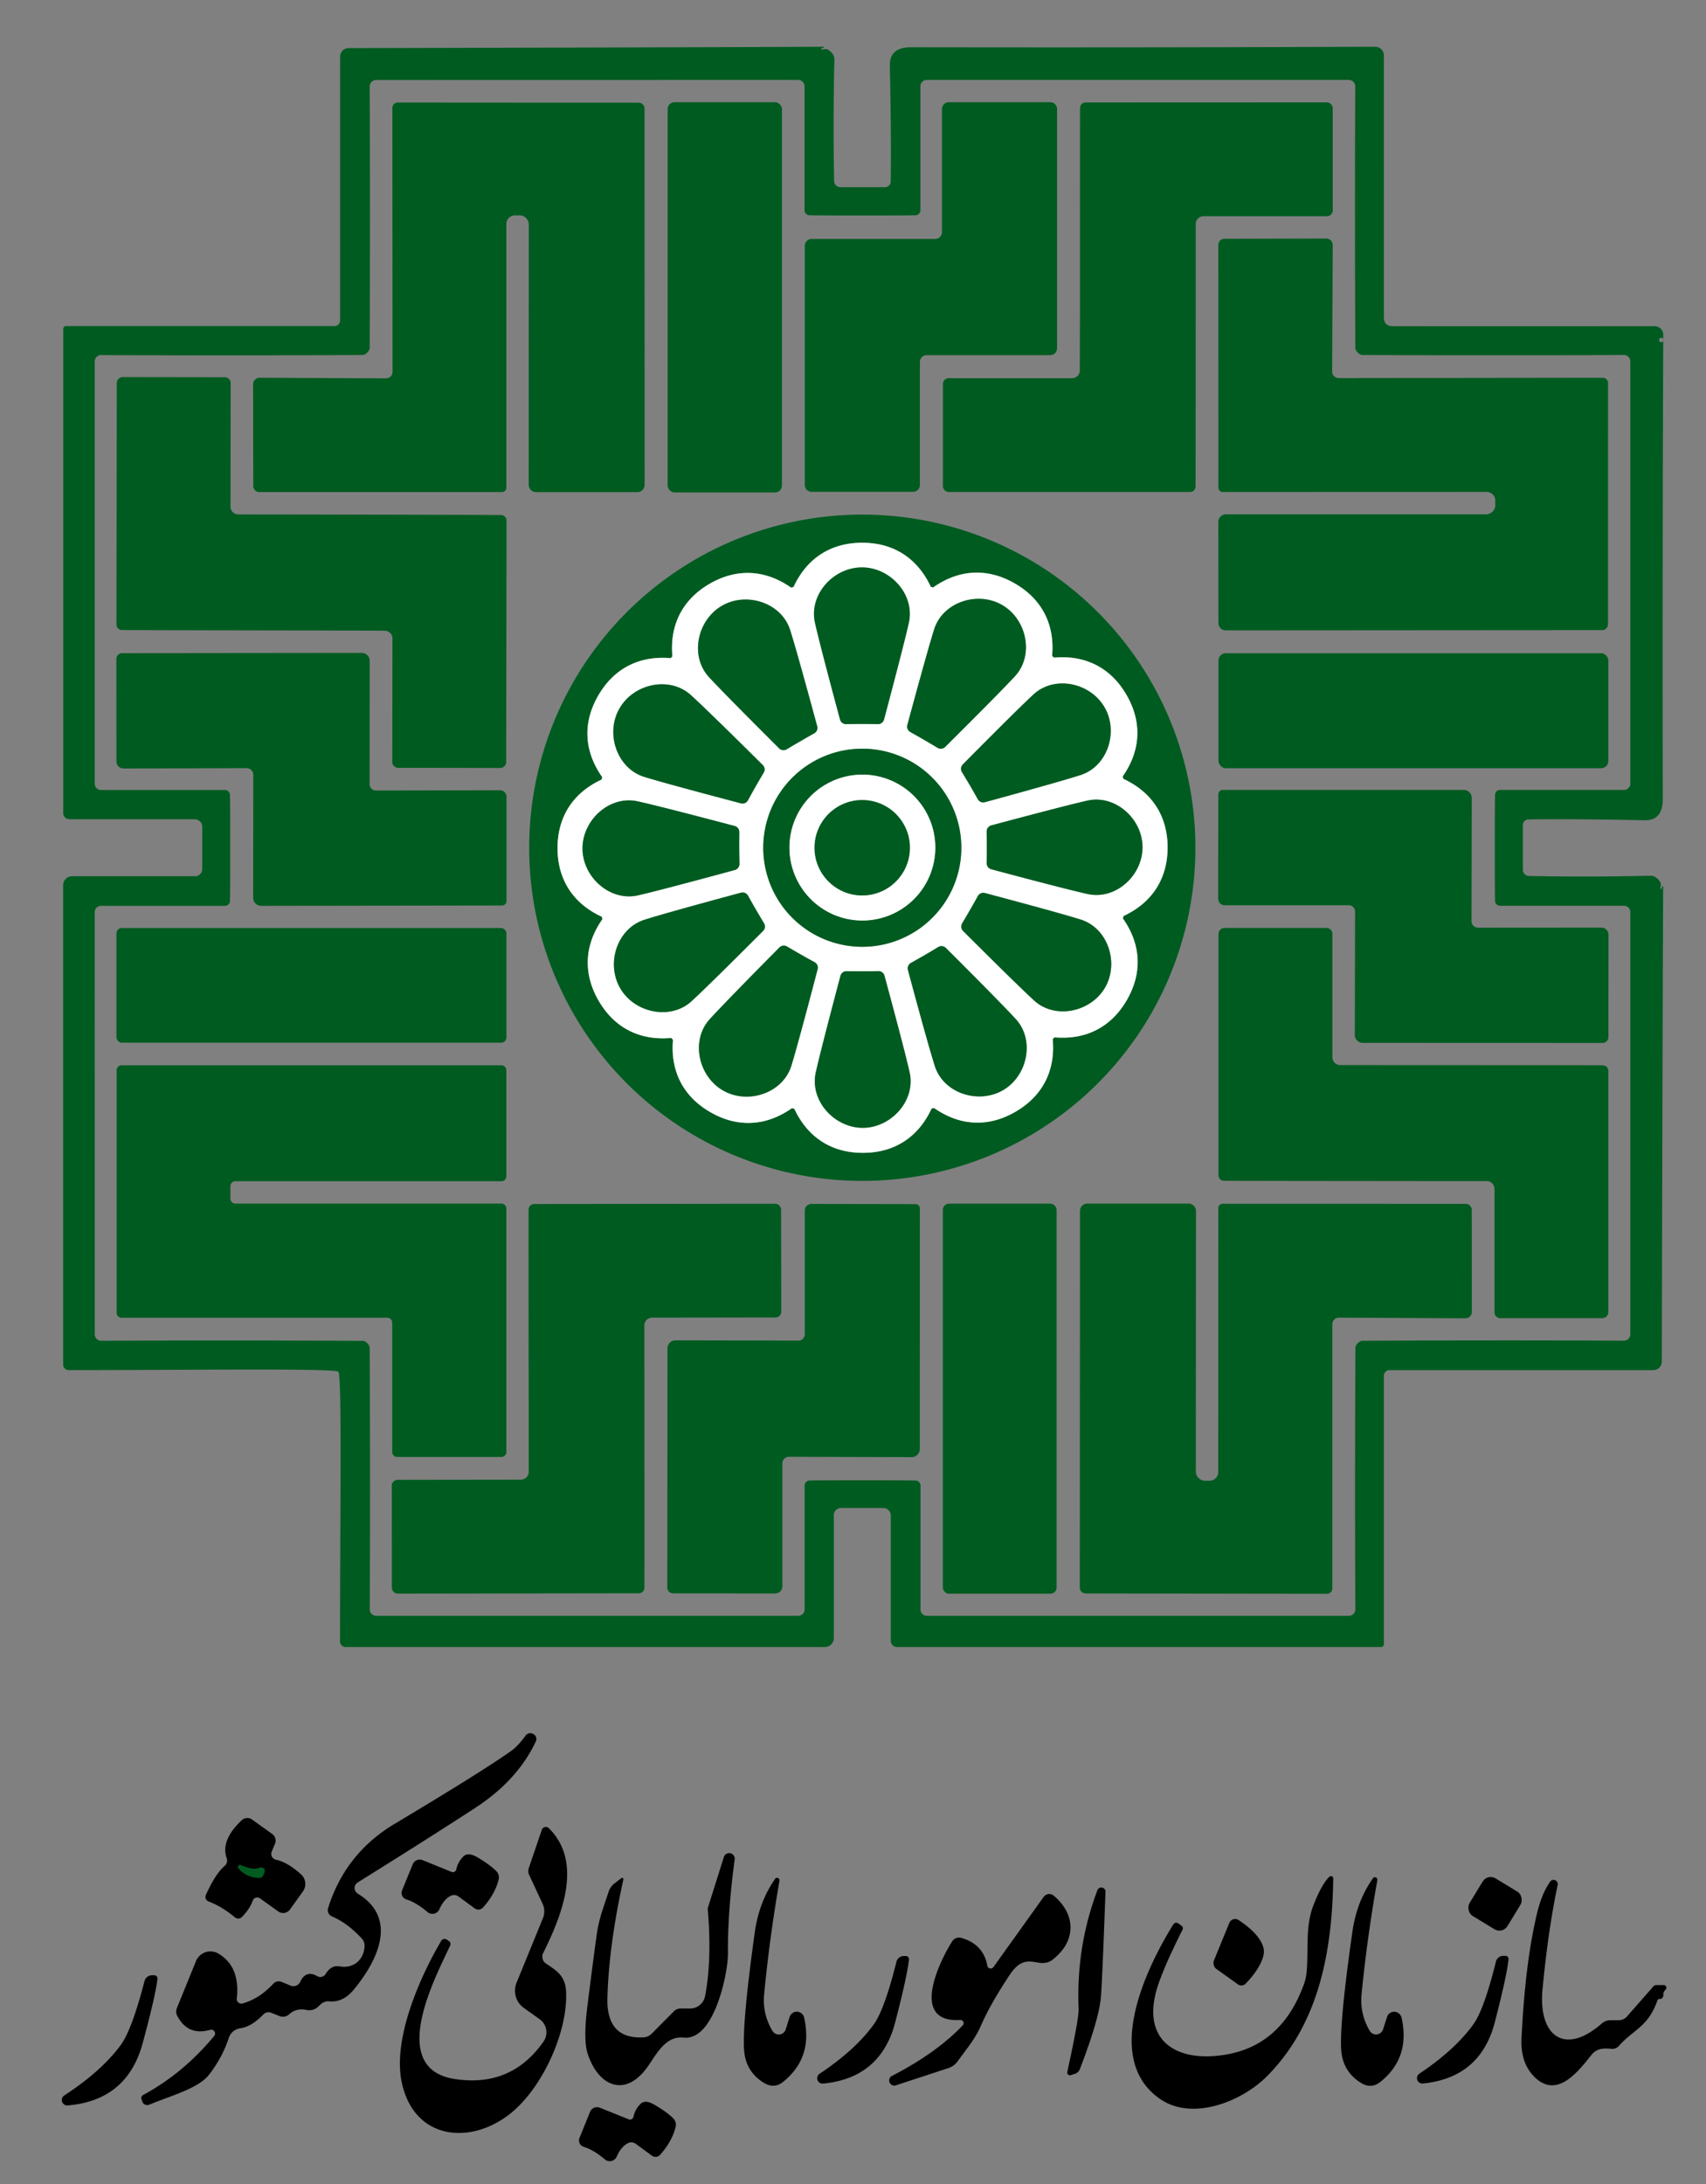
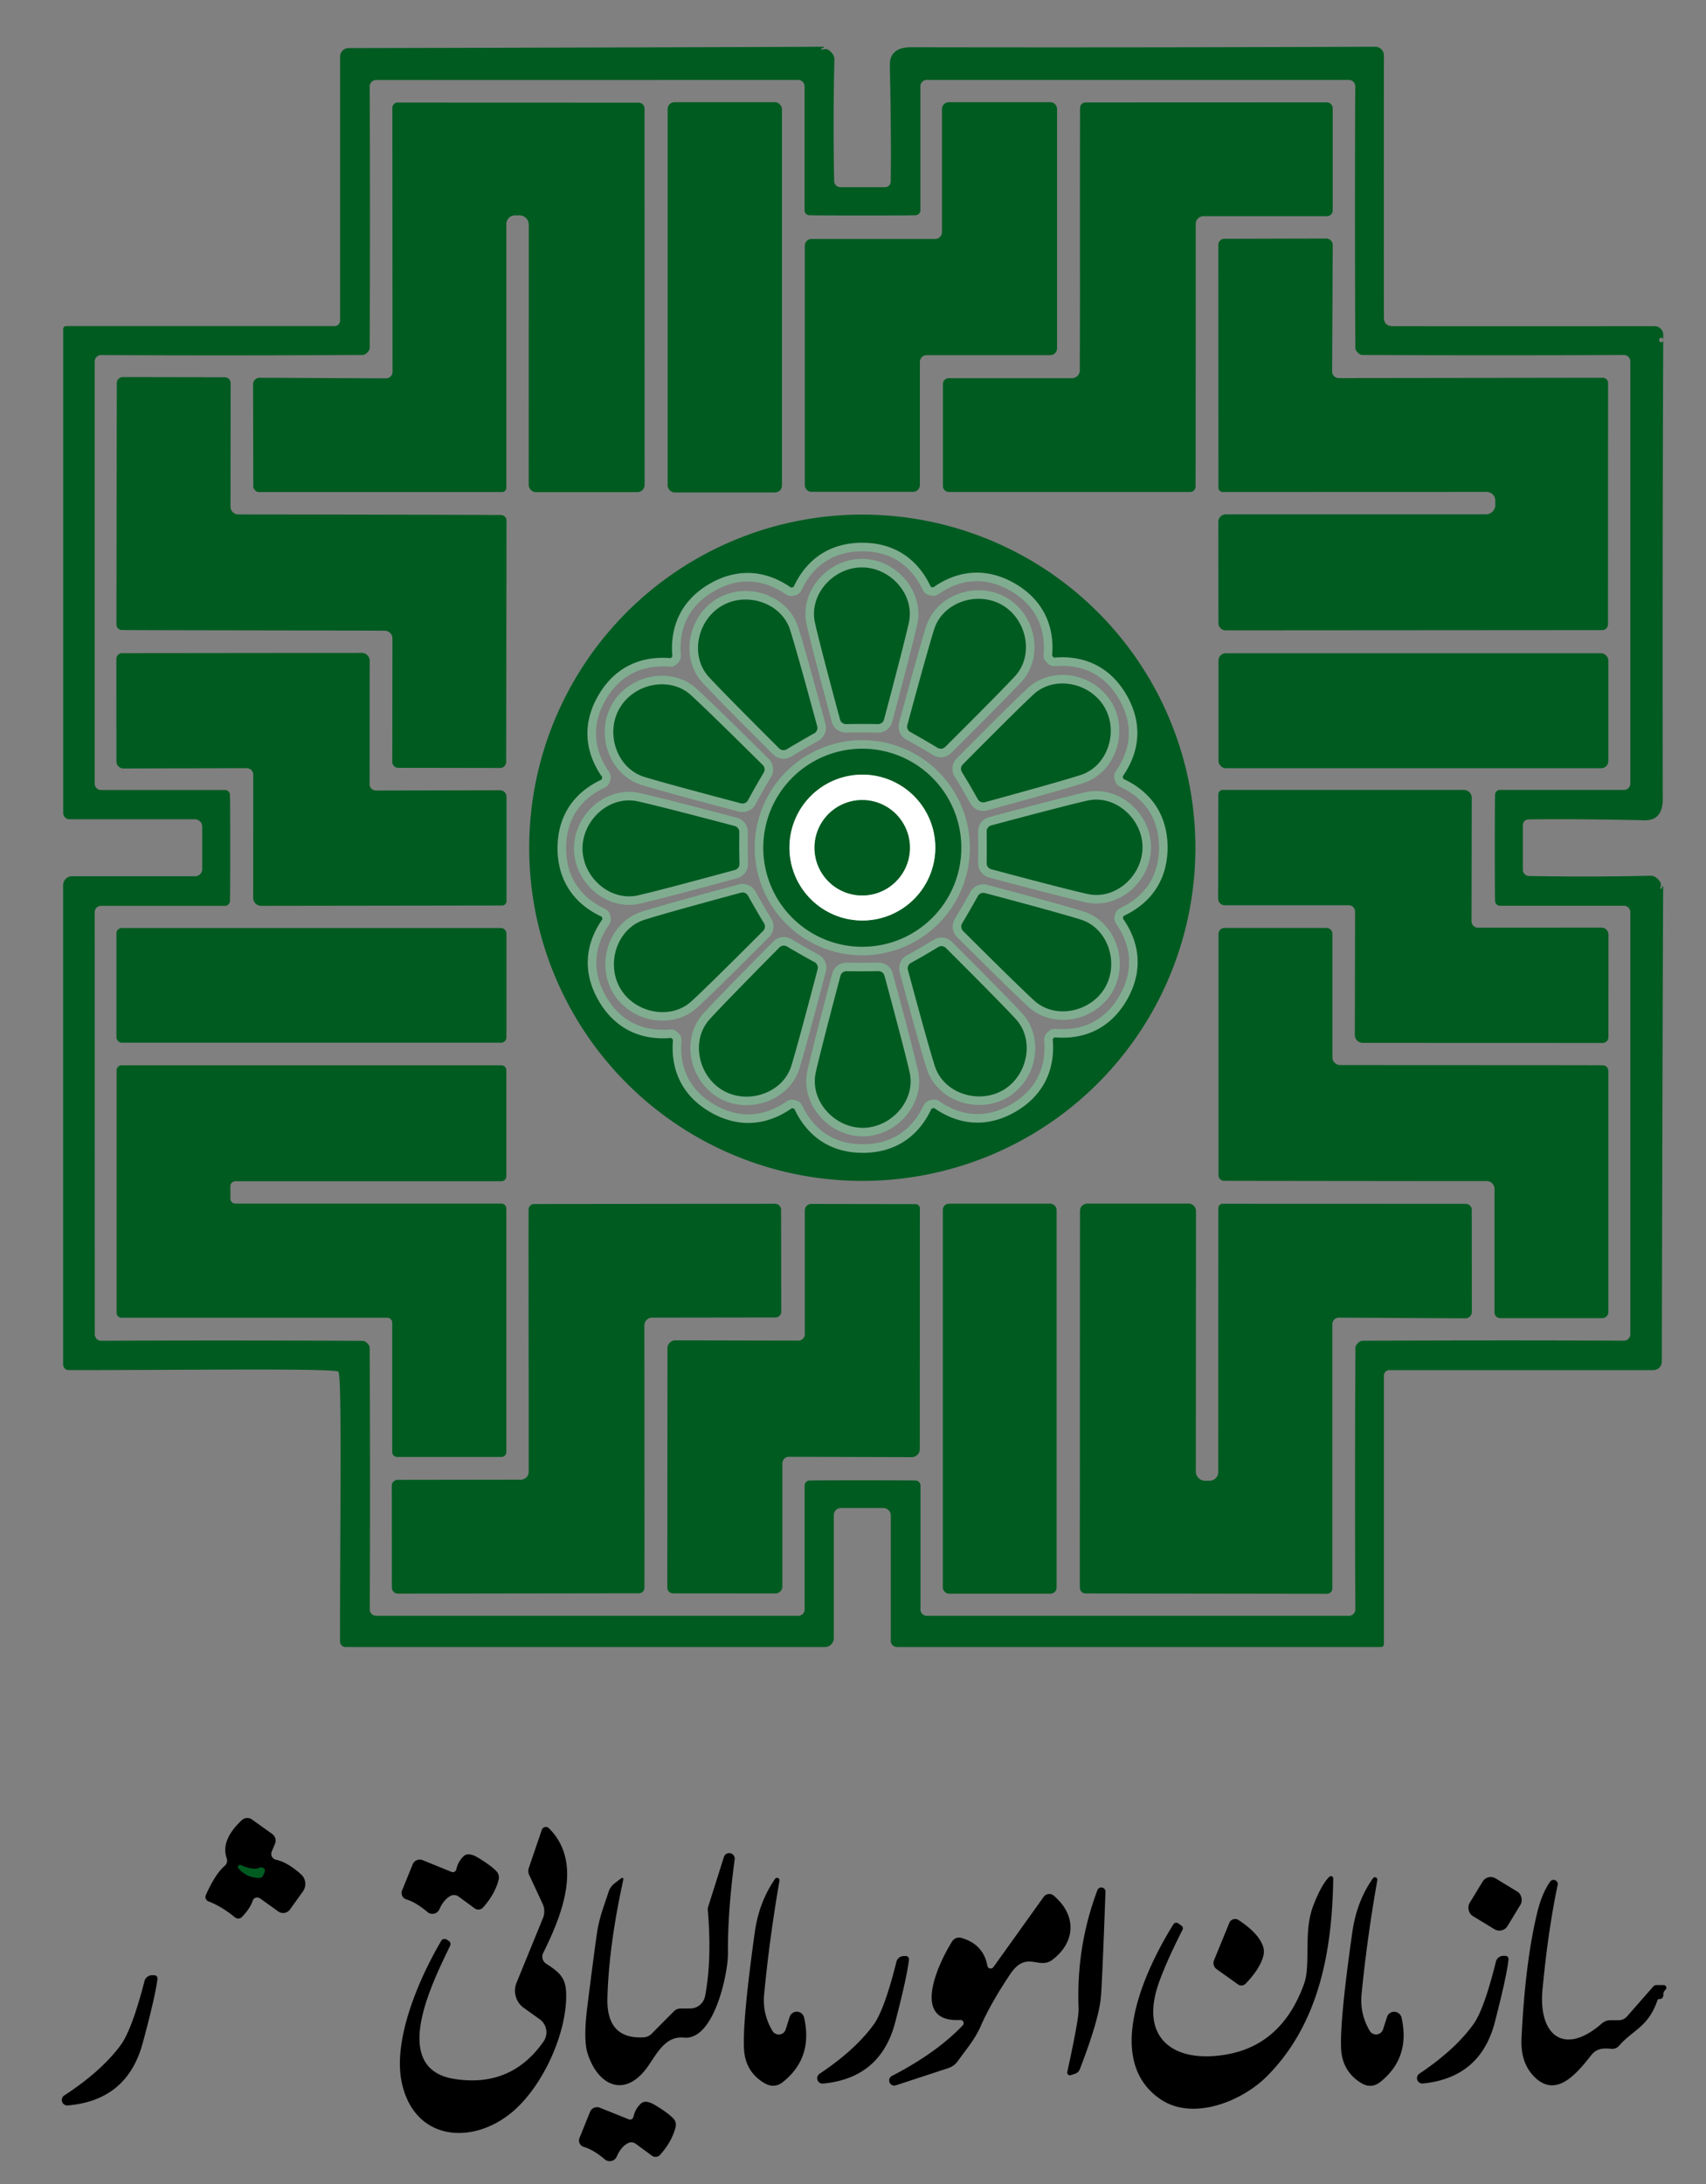
<svg xmlns="http://www.w3.org/2000/svg" viewBox="0.00 0.00 200.00 256.00">
  <rect x="0.00" y="0.00" width="200.00" height="256.00" fill="#808080" stroke="none" />
  <g stroke-width="2.00" fill="none" stroke-linecap="butt">
    <path stroke="#80ad90" vector-effect="non-scaling-stroke" d="   M 92.89 68.84   C 92.73 68.89 92.76 68.89 92.67 68.83   C 89.68 66.77 86.37 66.59 83.19 68.43   C 80.02 70.27 78.52 73.23 78.82 76.85   C 78.83 76.96 78.84 76.93 78.73 77.05   C 78.61 77.17 78.64 77.15 78.53 77.14   C 74.91 76.86 71.96 78.36 70.13 81.54   C 68.29 84.72 68.48 88.03 70.55 91.02   C 70.61 91.11 70.61 91.08 70.57 91.24   C 70.52 91.39 70.54 91.37 70.44 91.42   C 67.16 92.98 65.36 95.75 65.36 99.43   C 65.37 103.10 67.18 105.87 70.47 107.42   C 70.57 107.47 70.55 107.44 70.59 107.60   C 70.63 107.76 70.64 107.73 70.57 107.82   C 68.51 110.81 68.34 114.12 70.18 117.30   C 72.02 120.48 74.98 121.97 78.60 121.67   C 78.71 121.66 78.68 121.65 78.79 121.77   C 78.91 121.88 78.90 121.85 78.89 121.96   C 78.60 125.58 80.10 128.54 83.29 130.37   C 86.47 132.20 89.78 132.01 92.76 129.95   C 92.85 129.88 92.82 129.89 92.98 129.93   C 93.14 129.97 93.11 129.95 93.16 130.05   C 94.72 133.33 97.50 135.14 101.17 135.13   C 104.84 135.13 107.62 133.31 109.17 130.03   C 109.21 129.93 109.19 129.95 109.35 129.91   C 109.51 129.86 109.48 129.86 109.57 129.92   C 112.56 131.98 115.87 132.16 119.04 130.32   C 122.22 128.48 123.72 125.52 123.42 121.90   C 123.41 121.79 123.39 121.82 123.51 121.70   C 123.63 121.58 123.60 121.60 123.71 121.60   C 127.33 121.89 130.28 120.39 132.11 117.21   C 133.94 114.03 133.76 110.72 131.69 107.73   C 131.63 107.64 131.63 107.67 131.67 107.51   C 131.72 107.36 131.70 107.38 131.80 107.33   C 135.08 105.77 136.88 102.99 136.88 99.32   C 136.87 95.65 135.06 92.88 131.77 91.33   C 131.67 91.28 131.69 91.30 131.65 91.15   C 131.61 90.99 131.60 91.02 131.67 90.93   C 133.73 87.94 133.90 84.63 132.06 81.45   C 130.22 78.27 127.26 76.78 123.64 77.08   C 123.53 77.09 123.56 77.10 123.45 76.98   C 123.33 76.87 123.34 76.90 123.35 76.79   C 123.64 73.17 122.14 70.21 118.95 68.38   C 115.77 66.55 112.46 66.74 109.48 68.80   C 109.39 68.87 109.42 68.86 109.26 68.82   C 109.10 68.78 109.12 68.80 109.08 68.70   C 107.52 65.42 104.74 63.61 101.07 63.62   C 97.39 63.62 94.62 65.44 93.07 68.72   C 93.02 68.82 93.05 68.80 92.89 68.84" />
    <path stroke="#80ad90" vector-effect="non-scaling-stroke" d="   M 101.04 66.51   C 97.69 66.51 94.81 69.71 95.54 72.99   Q 96.10 75.50 98.48 84.34   A 0.73 0.73 0.0 0 0 99.20 84.88   Q 100.09 84.86 101.06 84.86   Q 102.02 84.86 102.91 84.88   A 0.73 0.73 0.0 0 0 103.64 84.33   Q 105.99 75.49 106.55 72.98   C 107.27 69.69 104.38 66.50 101.04 66.51" />
    <path stroke="#80ad90" vector-effect="non-scaling-stroke" d="   M 84.63 71.01   C 81.73 72.69 80.84 76.90 83.12 79.37   Q 84.86 81.26 91.34 87.72   A 0.73 0.73 0.0 0 0 92.24 87.82   Q 93.00 87.36 93.84 86.88   Q 94.67 86.39 95.45 85.96   A 0.73 0.73 0.0 0 0 95.80 85.12   Q 93.41 76.30 92.63 73.85   C 91.61 70.64 87.51 69.33 84.63 71.01" />
    <path stroke="#80ad90" vector-effect="non-scaling-stroke" d="   M 117.49 70.92   C 114.62 69.25 110.54 70.56 109.52 73.75   Q 108.75 76.19 106.37 84.98   A 0.73 0.73 0.0 0 0 106.73 85.81   Q 107.50 86.24 108.33 86.72   Q 109.16 87.20 109.92 87.66   A 0.73 0.73 0.0 0 0 110.81 87.55   Q 117.26 81.13 119.00 79.25   C 121.26 76.78 120.37 72.59 117.49 70.92" />
    <path stroke="#80ad90" vector-effect="non-scaling-stroke" d="   M 72.62 83.05   C 70.95 85.95 72.30 90.05 75.52 91.06   Q 77.98 91.82 86.85 94.16   A 0.73 0.73 0.0 0 0 87.69 93.80   Q 88.11 93.02 88.59 92.18   Q 89.07 91.34 89.53 90.57   A 0.73 0.73 0.0 0 0 89.42 89.67   Q 82.90 83.21 81.00 81.48   C 78.50 79.21 74.28 80.13 72.62 83.05" />
    <path stroke="#80ad90" vector-effect="non-scaling-stroke" d="   M 129.48 82.89   C 127.80 80.01 123.62 79.13 121.16 81.40   Q 119.28 83.14 112.88 89.60   A 0.73 0.73 0.0 0 0 112.77 90.50   Q 113.23 91.25 113.72 92.08   Q 114.20 92.91 114.63 93.68   A 0.73 0.73 0.0 0 0 115.46 94.03   Q 124.24 91.63 126.67 90.85   C 129.86 89.83 131.16 85.75 129.48 82.89" />
    <path stroke="#80ad90" vector-effect="non-scaling-stroke" d="   M 112.70 99.37   A 11.61 11.61 0.0 0 0 101.09 87.76   A 11.61 11.61 0.0 0 0 89.48 99.37   A 11.61 11.61 0.0 0 0 101.09 110.98   A 11.61 11.61 0.0 0 0 112.70 99.37" />
    <path stroke="#80ad90" vector-effect="non-scaling-stroke" d="   M 68.29 99.47   C 68.30 102.81 71.51 105.69 74.79 104.95   Q 77.30 104.38 86.14 101.98   A 0.73 0.73 0.0 0 0 86.69 101.25   Q 86.67 100.37 86.66 99.40   Q 86.66 98.43 86.67 97.54   A 0.73 0.73 0.0 0 0 86.13 96.82   Q 77.27 94.48 74.75 93.93   C 71.46 93.21 68.28 96.11 68.29 99.47" />
    <path stroke="#80ad90" vector-effect="non-scaling-stroke" d="   M 133.94 99.31   C 133.94 95.99 130.76 93.12 127.50 93.84   Q 125.00 94.40 116.21 96.75   A 0.73 0.73 0.0 0 0 115.67 97.48   Q 115.68 98.36 115.68 99.32   Q 115.68 100.28 115.67 101.16   A 0.73 0.73 0.0 0 0 116.21 101.89   Q 125.00 104.24 127.50 104.79   C 130.77 105.52 133.94 102.65 133.94 99.31" />
    <path stroke="#80ad90" vector-effect="non-scaling-stroke" d="   M 72.71 115.84   C 74.38 118.73 78.60 119.63 81.08 117.35   Q 82.98 115.61 89.46 109.12   A 0.73 0.73 0.0 0 0 89.56 108.21   Q 89.10 107.45 88.62 106.62   Q 88.13 105.78 87.70 105.00   A 0.73 0.73 0.0 0 0 86.86 104.64   Q 78.01 107.03 75.56 107.81   C 72.34 108.83 71.02 112.93 72.71 115.84" />
    <path stroke="#80ad90" vector-effect="non-scaling-stroke" d="   M 129.56 115.74   C 131.21 112.86 129.89 108.79 126.70 107.79   Q 124.26 107.02 115.47 104.68   A 0.73 0.73 0.0 0 0 114.64 105.03   Q 114.21 105.81 113.73 106.64   Q 113.25 107.47 112.80 108.23   A 0.73 0.73 0.0 0 0 112.91 109.13   Q 119.35 115.55 121.24 117.28   C 123.71 119.53 127.89 118.63 129.56 115.74" />
    <path stroke="#80ad90" vector-effect="non-scaling-stroke" d="   M 84.78 127.83   C 87.68 129.49 91.77 128.14 92.77 124.93   Q 93.53 122.47 95.85 113.62   A 0.73 0.73 0.0 0 0 95.49 112.78   Q 94.71 112.36 93.87 111.88   Q 93.03 111.40 92.27 110.95   A 0.73 0.73 0.0 0 0 91.37 111.06   Q 84.93 117.57 83.20 119.47   C 80.94 121.96 81.87 126.17 84.78 127.83" />
    <path stroke="#80ad90" vector-effect="non-scaling-stroke" d="   M 117.58 127.79   C 120.46 126.12 121.35 121.92 119.08 119.45   Q 117.35 117.56 110.89 111.12   A 0.73 0.73 0.0 0 0 109.99 111.01   Q 109.23 111.47 108.40 111.96   Q 107.56 112.44 106.79 112.87   A 0.73 0.73 0.0 0 0 106.44 113.70   Q 108.81 122.51 109.59 124.95   C 110.60 128.15 114.69 129.46 117.58 127.79" />
    <path stroke="#80ad90" vector-effect="non-scaling-stroke" d="   M 101.15 132.20   C 104.49 132.19 107.37 128.99 106.64 125.71   Q 106.08 123.20 103.69 114.37   A 0.73 0.73 0.0 0 0 102.97 113.83   Q 102.08 113.85 101.11 113.85   Q 100.15 113.85 99.26 113.84   A 0.73 0.73 0.0 0 0 98.53 114.38   Q 96.19 123.22 95.63 125.73   C 94.92 129.02 97.81 132.20 101.15 132.20" />
    <path stroke="#80ad90" vector-effect="non-scaling-stroke" d="   M 109.65 99.35   A 8.55 8.55 0.0 0 0 101.10 90.80   A 8.55 8.55 0.0 0 0 92.55 99.35   A 8.55 8.55 0.0 0 0 101.10 107.90   A 8.55 8.55 0.0 0 0 109.65 99.35" />
    <path stroke="#80ad90" vector-effect="non-scaling-stroke" d="   M 106.67 99.37   A 5.59 5.59 0.0 0 0 101.08 93.78   A 5.59 5.59 0.0 0 0 95.49 99.37   A 5.59 5.59 0.0 0 0 101.08 104.96   A 5.59 5.59 0.0 0 0 106.67 99.37" />
    <path stroke="#002e11" vector-effect="non-scaling-stroke" d="   M 27.95 218.99   Q 28.90 220.10 30.38 220.12   A 0.50 0.49 13.9 0 0 30.84 219.85   Q 31.14 219.26 31.00 219.08   A 0.49 0.47 59.0 0 0 30.44 218.93   Q 29.65 219.26 28.23 218.62   A 0.24 0.24 0.0 0 0 27.95 218.99" />
  </g>
  <path fill="#005b21" d="   M 162.50 37.97   Q 162.76 38.23 163.24 38.23   Q 174.23 38.24 193.96 38.23   A 1.03 1.02 0.3 0 1 194.99 39.26   Q 194.88 67.04 194.93 93.64   Q 194.94 96.19 192.80 96.15   Q 184.14 95.97 179.19 96.05   A 0.67 0.66 -0.4 0 0 178.53 96.71   L 178.53 101.96   A 0.73 0.72 0.8 0 0 179.24 102.68   Q 186.37 102.82 193.49 102.65   Q 194.12 102.64 194.62 103.36   Q 194.78 103.58 194.64 104.10   A 0.07 0.07 0.0 0 0 194.78 104.15   L 194.89 103.89   A 0.05 0.05 0.0 0 1 194.98 103.91   Q 194.92 114.68 194.82 159.60   A 1.00 1.00 0.0 0 1 193.82 160.60   L 162.88 160.60   A 0.65 0.64 90.0 0 0 162.24 161.25   L 162.24 192.73   A 0.34 0.33 0.0 0 1 161.90 193.06   L 105.17 193.06   A 0.74 0.73 -0.0 0 1 104.43 192.33   L 104.43 177.65   A 0.89 0.88 90.0 0 0 103.55 176.76   L 98.59 176.76   A 0.84 0.84 0.0 0 0 97.75 177.60   L 97.75 192.01   A 1.05 1.05 0.0 0 1 96.70 193.06   L 40.52 193.06   A 0.66 0.66 0.0 0 1 39.86 192.40   C 39.86 178.41 40.10 161.23 39.67 160.79   C 39.23 160.36 22.05 160.60 8.06 160.60   A 0.66 0.66 0.0 0 1 7.40 159.94   L 7.40 103.76   A 1.05 1.05 0.0 0 1 8.45 102.71   L 22.86 102.71   A 0.84 0.84 0.0 0 0 23.71 101.87   L 23.71 96.91   A 0.89 0.88 0.0 0 0 22.82 96.03   L 8.14 96.03   A 0.74 0.73 -90.0 0 1 7.41 95.29   L 7.41 38.56   A 0.34 0.33 -90.0 0 1 7.74 38.22   L 39.22 38.22   A 0.65 0.64 0.0 0 0 39.87 37.58   L 39.87 6.64   A 1.00 1.00 0.0 0 1 40.87 5.64   Q 85.79 5.54 96.56 5.48   A 0.05 0.05 0.0 0 1 96.58 5.57   L 96.32 5.68   A 0.07 0.07 0.0 0 0 96.37 5.82   Q 96.89 5.68 97.11 5.84   Q 97.83 6.35 97.82 6.97   Q 97.65 14.09 97.79 21.22   A 0.73 0.72 89.2 0 0 98.51 21.94   L 103.76 21.94   A 0.67 0.66 -89.6 0 0 104.42 21.28   Q 104.50 16.33 104.32 7.67   Q 104.28 5.53 106.83 5.54   Q 133.43 5.59 161.21 5.48   A 1.03 1.02 89.7 0 1 162.24 6.51   Q 162.23 26.24 162.24 37.23   Q 162.24 37.71 162.50 37.97   Z   M 43.05 41.33   Q 42.77 41.61 42.51 41.61   Q 26.73 41.69 11.86 41.62   A 0.76 0.75 -89.6 0 0 11.10 42.38   L 11.10 91.85   A 0.75 0.74 90.0 0 0 11.84 92.60   L 26.38 92.60   A 0.59 0.58 88.8 0 1 26.96 93.16   Q 26.99 94.02 26.99 99.39   Q 26.99 104.76 26.96 105.62   A 0.59 0.58 -88.8 0 1 26.38 106.18   L 11.84 106.18   A 0.75 0.74 90.0 0 0 11.10 106.93   L 11.11 156.40   A 0.76 0.75 89.6 0 0 11.87 157.16   Q 26.74 157.09 42.51 157.17   Q 42.78 157.17 43.06 157.45   Q 43.34 157.73 43.34 158.00   Q 43.42 173.77 43.35 188.64   A 0.76 0.75 0.4 0 0 44.11 189.40   L 93.58 189.40   A 0.75 0.74 0.0 0 0 94.33 188.66   L 94.33 174.12   A 0.59 0.58 -1.2 0 1 94.89 173.54   Q 95.75 173.51 101.12 173.51   Q 106.49 173.51 107.35 173.54   A 0.59 0.58 1.2 0 1 107.91 174.12   L 107.91 188.66   A 0.75 0.74 -0.0 0 0 108.66 189.40   L 158.13 189.40   A 0.76 0.75 -0.4 0 0 158.89 188.64   Q 158.82 173.77 158.90 157.99   Q 158.90 157.73 159.18 157.44   Q 159.46 157.16 159.73 157.16   Q 175.50 157.08 190.37 157.15   A 0.76 0.75 -89.6 0 0 191.13 156.39   L 191.13 106.92   A 0.75 0.74 90.0 0 0 190.39 106.17   L 175.85 106.17   A 0.59 0.58 88.8 0 1 175.27 105.61   Q 175.24 104.75 175.24 99.38   Q 175.24 94.02 175.27 93.16   A 0.59 0.58 -88.8 0 1 175.85 92.59   L 190.39 92.59   A 0.75 0.74 90.0 0 0 191.13 91.84   L 191.13 42.37   A 0.76 0.75 89.6 0 0 190.37 41.61   Q 175.50 41.68 159.72 41.61   Q 159.46 41.61 159.17 41.32   Q 158.89 41.04 158.89 40.78   Q 158.81 25.00 158.88 10.13   A 0.76 0.75 0.4 0 0 158.12 9.37   L 108.65 9.37   A 0.75 0.74 0.0 0 0 107.90 10.11   L 107.90 24.65   A 0.59 0.58 -1.2 0 1 107.34 25.23   Q 106.48 25.26 101.11 25.26   Q 95.75 25.26 94.89 25.23   A 0.59 0.58 1.2 0 1 94.32 24.65   L 94.32 10.11   A 0.75 0.74 -0.0 0 0 93.57 9.37   L 44.10 9.38   A 0.76 0.75 -0.4 0 0 43.34 10.14   Q 43.41 25.01 43.34 40.78   Q 43.34 41.05 43.05 41.33   Z   M 195.01 39.92   Q 194.94 39.64 194.88 39.61   A 0.28 0.27 75.2 0 0 194.62 40.09   Q 194.68 40.14 194.93 40.06   A 0.13 0.12 76.7 0 0 195.01 39.92   Z" />
  <path fill="#005b21" d="   M 95.15 28.01   L 109.63 28.01   A 0.80 0.80 0.0 0 0 110.43 27.21   L 110.43 12.78   A 0.80 0.80 0.0 0 1 111.23 11.98   L 123.12 11.98   A 0.80 0.80 0.0 0 1 123.92 12.78   L 123.92 40.83   A 0.80 0.80 0.0 0 1 123.12 41.63   L 108.64 41.63   A 0.80 0.80 0.0 0 0 107.84 42.43   L 107.84 56.85   A 0.80 0.80 0.0 0 1 107.04 57.65   L 95.15 57.65   A 0.80 0.80 0.0 0 1 94.35 56.85   L 94.35 28.81   A 0.80 0.80 0.0 0 1 95.15 28.01   Z" />
  <path fill="#005b21" d="   M 30.40 57.68   A 0.71 0.71 0.0 0 1 29.69 56.97   L 29.67 45.03   A 0.76 0.76 0.0 0 1 30.44 44.28   L 45.24 44.35   A 0.78 0.77 0.0 0 0 46.02 43.58   L 46.00 12.65   A 0.63 0.62 -90.0 0 1 46.62 12.02   L 74.87 12.04   A 0.69 0.68 0.0 0 1 75.56 12.72   L 75.57 56.83   A 0.86 0.86 0.0 0 1 74.71 57.69   L 62.86 57.69   A 0.88 0.87 89.7 0 1 61.98 56.81   L 61.99 26.34   A 1.10 1.10 0.0 0 0 60.84 25.24   L 60.49 25.25   A 1.02 1.01 -86.7 0 0 59.36 26.27   L 59.36 57.17   A 0.51 0.51 0.0 0 1 58.85 57.68   L 30.40 57.68   Z" />
  <rect fill="#005b21" x="78.27" y="11.98" width="13.40" height="45.74" rx="0.80" />
  <path fill="#005b21" d="   M 140.18 34.79   Q 140.17 55.58 140.16 57.02   A 0.65 0.65 0.0 0 1 139.50 57.67   L 111.25 57.67   A 0.71 0.71 0.0 0 1 110.54 56.96   L 110.54 45.02   A 0.69 0.68 90.0 0 1 111.21 44.33   L 125.67 44.33   A 0.92 0.91 -0.0 0 0 126.59 43.42   Q 126.59 42.69 126.61 34.89   Q 126.60 14.09 126.62 12.66   A 0.65 0.65 0.0 0 1 127.27 12.01   L 155.53 12.00   A 0.71 0.71 0.0 0 1 156.24 12.71   L 156.24 24.65   A 0.69 0.68 90.0 0 1 155.56 25.34   L 141.10 25.34   A 0.92 0.91 -0.0 0 0 140.18 26.25   Q 140.18 26.99 140.18 34.79   Z" />
  <path fill="#005b21" d="   M 142.83 28.70   A 0.71 0.71 0.0 0 1 143.54 27.99   L 155.48 27.96   A 0.76 0.76 0.0 0 1 156.24 28.73   L 156.17 43.54   A 0.78 0.77 90.0 0 0 156.94 44.32   L 187.89 44.28   A 0.63 0.62 -0.0 0 1 188.52 44.90   L 188.51 73.17   A 0.69 0.68 90.0 0 1 187.83 73.86   L 143.70 73.89   A 0.86 0.86 0.0 0 1 142.84 73.03   L 142.83 61.17   A 0.88 0.87 -0.3 0 1 143.71 60.29   L 174.20 60.29   A 1.10 1.10 0.0 0 0 175.30 59.14   L 175.29 58.79   A 1.02 1.01 3.2 0 0 174.27 57.66   L 143.35 57.67   A 0.51 0.51 0.0 0 1 142.84 57.16   L 142.83 28.70   Z" />
  <path fill="#005b21" d="   M 36.48 60.31   Q 57.29 60.35 58.73 60.37   A 0.65 0.65 0.0 0 1 59.38 61.02   L 59.34 89.31   A 0.71 0.71 0.0 0 1 58.63 90.02   L 46.68 90.00   A 0.69 0.68 0.1 0 1 45.99 89.32   L 46.01 74.85   A 0.92 0.91 -90.0 0 0 45.10 73.93   Q 44.36 73.92 36.56 73.90   Q 15.74 73.87 14.30 73.85   A 0.65 0.65 0.0 0 1 13.65 73.20   L 13.69 44.91   A 0.71 0.71 0.0 0 1 14.40 44.20   L 26.36 44.22   A 0.69 0.68 0.1 0 1 27.04 44.90   L 27.02 59.37   A 0.92 0.91 -90.0 0 0 27.93 60.30   Q 28.67 60.30 36.48 60.31   Z" />
  <path fill="#005b21" d="   M 140.14 99.37   A 39.05 39.05 0.0 0 1 101.09 138.42   A 39.05 39.05 0.0 0 1 62.04 99.37   A 39.05 39.05 0.0 0 1 101.09 60.32   A 39.05 39.05 0.0 0 1 140.14 99.37   Z   M 92.89 68.84   C 92.73 68.89 92.76 68.89 92.67 68.83   C 89.68 66.77 86.37 66.59 83.19 68.43   C 80.02 70.27 78.52 73.23 78.82 76.85   C 78.83 76.96 78.84 76.93 78.73 77.05   C 78.61 77.17 78.64 77.15 78.53 77.14   C 74.91 76.86 71.96 78.36 70.13 81.54   C 68.29 84.72 68.48 88.03 70.55 91.02   C 70.61 91.11 70.61 91.08 70.57 91.24   C 70.52 91.39 70.54 91.37 70.44 91.42   C 67.16 92.98 65.36 95.75 65.36 99.43   C 65.37 103.10 67.18 105.87 70.47 107.42   C 70.57 107.47 70.55 107.44 70.59 107.60   C 70.63 107.76 70.64 107.73 70.57 107.82   C 68.51 110.81 68.34 114.12 70.18 117.30   C 72.02 120.48 74.98 121.97 78.60 121.67   C 78.71 121.66 78.68 121.65 78.79 121.77   C 78.91 121.88 78.90 121.85 78.89 121.96   C 78.60 125.58 80.10 128.54 83.29 130.37   C 86.47 132.20 89.78 132.01 92.76 129.95   C 92.85 129.88 92.82 129.89 92.98 129.93   C 93.14 129.97 93.11 129.95 93.16 130.05   C 94.72 133.33 97.50 135.14 101.17 135.13   C 104.84 135.13 107.62 133.31 109.17 130.03   C 109.21 129.93 109.19 129.95 109.35 129.91   C 109.51 129.86 109.48 129.86 109.57 129.92   C 112.56 131.98 115.87 132.16 119.04 130.32   C 122.22 128.48 123.72 125.52 123.42 121.90   C 123.41 121.79 123.39 121.82 123.51 121.70   C 123.63 121.58 123.60 121.60 123.71 121.60   C 127.33 121.89 130.28 120.39 132.11 117.21   C 133.94 114.03 133.76 110.72 131.69 107.73   C 131.63 107.64 131.63 107.67 131.67 107.51   C 131.72 107.36 131.70 107.38 131.80 107.33   C 135.08 105.77 136.88 102.99 136.88 99.32   C 136.87 95.65 135.06 92.88 131.77 91.33   C 131.67 91.28 131.69 91.30 131.65 91.15   C 131.61 90.99 131.60 91.02 131.67 90.93   C 133.73 87.94 133.90 84.63 132.06 81.45   C 130.22 78.27 127.26 76.78 123.64 77.08   C 123.53 77.09 123.56 77.10 123.45 76.98   C 123.33 76.87 123.34 76.90 123.35 76.79   C 123.64 73.17 122.14 70.21 118.95 68.38   C 115.77 66.55 112.46 66.74 109.48 68.80   C 109.39 68.87 109.42 68.86 109.26 68.82   C 109.10 68.78 109.12 68.80 109.08 68.70   C 107.52 65.42 104.74 63.61 101.07 63.62   C 97.39 63.62 94.62 65.44 93.07 68.72   C 93.02 68.82 93.05 68.80 92.89 68.84   Z" />
-   <path fill="#ffffff" d="   M 101.07 63.62   C 104.74 63.61 107.52 65.42 109.08 68.70   C 109.12 68.80 109.10 68.78 109.26 68.82   C 109.42 68.86 109.39 68.87 109.48 68.80   C 112.46 66.74 115.77 66.55 118.95 68.38   C 122.14 70.21 123.64 73.17 123.35 76.79   C 123.34 76.90 123.33 76.87 123.45 76.98   C 123.56 77.10 123.53 77.09 123.64 77.08   C 127.26 76.78 130.22 78.27 132.06 81.45   C 133.90 84.63 133.73 87.94 131.67 90.93   C 131.60 91.02 131.61 90.99 131.65 91.15   C 131.69 91.30 131.67 91.28 131.77 91.33   C 135.06 92.88 136.87 95.65 136.88 99.32   C 136.88 102.99 135.08 105.77 131.80 107.33   C 131.70 107.38 131.72 107.36 131.67 107.51   C 131.63 107.67 131.63 107.64 131.69 107.73   C 133.76 110.72 133.94 114.03 132.11 117.21   C 130.28 120.39 127.33 121.89 123.71 121.60   C 123.60 121.60 123.63 121.58 123.51 121.70   C 123.39 121.82 123.41 121.79 123.42 121.90   C 123.72 125.52 122.22 128.48 119.04 130.32   C 115.87 132.16 112.56 131.98 109.57 129.92   C 109.48 129.86 109.51 129.86 109.35 129.91   C 109.19 129.95 109.21 129.93 109.17 130.03   C 107.62 133.31 104.84 135.13 101.17 135.13   C 97.50 135.14 94.72 133.33 93.16 130.05   C 93.11 129.95 93.14 129.97 92.98 129.93   C 92.82 129.89 92.85 129.88 92.76 129.95   C 89.78 132.01 86.47 132.20 83.29 130.37   C 80.10 128.54 78.60 125.58 78.89 121.96   C 78.90 121.85 78.91 121.88 78.79 121.77   C 78.68 121.65 78.71 121.66 78.60 121.67   C 74.98 121.97 72.02 120.48 70.18 117.30   C 68.34 114.12 68.51 110.81 70.57 107.82   C 70.64 107.73 70.63 107.76 70.59 107.60   C 70.55 107.44 70.57 107.47 70.47 107.42   C 67.18 105.87 65.37 103.10 65.36 99.43   C 65.36 95.75 67.16 92.98 70.44 91.42   C 70.54 91.37 70.52 91.39 70.57 91.24   C 70.61 91.08 70.61 91.11 70.55 91.02   C 68.48 88.03 68.29 84.72 70.13 81.54   C 71.96 78.36 74.91 76.86 78.53 77.14   C 78.64 77.15 78.61 77.17 78.73 77.05   C 78.84 76.93 78.83 76.96 78.82 76.85   C 78.52 73.23 80.02 70.27 83.19 68.43   C 86.37 66.59 89.68 66.77 92.67 68.83   C 92.76 68.89 92.73 68.89 92.89 68.84   C 93.05 68.80 93.02 68.82 93.07 68.72   C 94.62 65.44 97.39 63.62 101.07 63.62   Z   M 101.04 66.51   C 97.69 66.51 94.81 69.71 95.54 72.99   Q 96.10 75.50 98.48 84.34   A 0.73 0.73 0.0 0 0 99.20 84.88   Q 100.09 84.86 101.06 84.86   Q 102.02 84.86 102.91 84.88   A 0.73 0.73 0.0 0 0 103.64 84.33   Q 105.99 75.49 106.55 72.98   C 107.27 69.69 104.38 66.50 101.04 66.51   Z   M 84.63 71.01   C 81.73 72.69 80.84 76.90 83.12 79.37   Q 84.86 81.26 91.34 87.72   A 0.73 0.73 0.0 0 0 92.24 87.82   Q 93.00 87.36 93.84 86.88   Q 94.67 86.39 95.45 85.96   A 0.73 0.73 0.0 0 0 95.80 85.12   Q 93.41 76.30 92.63 73.85   C 91.61 70.64 87.51 69.33 84.63 71.01   Z   M 117.49 70.92   C 114.62 69.25 110.54 70.56 109.52 73.75   Q 108.75 76.19 106.37 84.98   A 0.73 0.73 0.0 0 0 106.73 85.81   Q 107.50 86.24 108.33 86.72   Q 109.16 87.20 109.92 87.66   A 0.73 0.73 0.0 0 0 110.81 87.55   Q 117.26 81.13 119.00 79.25   C 121.26 76.78 120.37 72.59 117.49 70.92   Z   M 72.62 83.05   C 70.95 85.95 72.30 90.05 75.52 91.06   Q 77.98 91.82 86.85 94.16   A 0.73 0.73 0.0 0 0 87.69 93.80   Q 88.11 93.02 88.59 92.18   Q 89.07 91.34 89.53 90.57   A 0.73 0.73 0.0 0 0 89.42 89.67   Q 82.90 83.21 81.00 81.48   C 78.50 79.21 74.28 80.13 72.62 83.05   Z   M 129.48 82.89   C 127.80 80.01 123.62 79.13 121.16 81.40   Q 119.28 83.14 112.88 89.60   A 0.73 0.73 0.0 0 0 112.77 90.50   Q 113.23 91.25 113.72 92.08   Q 114.20 92.91 114.63 93.68   A 0.73 0.73 0.0 0 0 115.46 94.03   Q 124.24 91.63 126.67 90.85   C 129.86 89.83 131.16 85.75 129.48 82.89   Z   M 112.70 99.37   A 11.61 11.61 0.0 0 0 101.09 87.76   A 11.61 11.61 0.0 0 0 89.48 99.37   A 11.61 11.61 0.0 0 0 101.09 110.98   A 11.61 11.61 0.0 0 0 112.70 99.37   Z   M 68.29 99.47   C 68.30 102.81 71.51 105.69 74.79 104.95   Q 77.30 104.38 86.14 101.98   A 0.73 0.73 0.0 0 0 86.69 101.25   Q 86.67 100.37 86.66 99.40   Q 86.66 98.43 86.67 97.54   A 0.73 0.73 0.0 0 0 86.13 96.82   Q 77.27 94.48 74.75 93.93   C 71.46 93.21 68.28 96.11 68.29 99.47   Z   M 133.94 99.31   C 133.94 95.99 130.76 93.12 127.50 93.84   Q 125.00 94.40 116.21 96.75   A 0.73 0.73 0.0 0 0 115.67 97.48   Q 115.68 98.36 115.68 99.32   Q 115.68 100.28 115.67 101.16   A 0.73 0.73 0.0 0 0 116.21 101.89   Q 125.00 104.24 127.50 104.79   C 130.77 105.52 133.94 102.65 133.94 99.31   Z   M 72.71 115.84   C 74.38 118.73 78.60 119.63 81.08 117.35   Q 82.98 115.61 89.46 109.12   A 0.73 0.73 0.0 0 0 89.56 108.21   Q 89.10 107.45 88.62 106.62   Q 88.13 105.78 87.70 105.00   A 0.73 0.73 0.0 0 0 86.86 104.64   Q 78.01 107.03 75.56 107.81   C 72.34 108.83 71.02 112.93 72.71 115.84   Z   M 129.56 115.74   C 131.21 112.86 129.89 108.79 126.70 107.79   Q 124.26 107.02 115.47 104.68   A 0.73 0.73 0.0 0 0 114.64 105.03   Q 114.21 105.81 113.73 106.64   Q 113.25 107.47 112.80 108.23   A 0.73 0.73 0.0 0 0 112.91 109.13   Q 119.35 115.55 121.24 117.28   C 123.71 119.53 127.89 118.63 129.56 115.74   Z   M 84.78 127.83   C 87.68 129.49 91.77 128.14 92.77 124.93   Q 93.53 122.47 95.85 113.62   A 0.73 0.73 0.0 0 0 95.49 112.78   Q 94.71 112.36 93.87 111.88   Q 93.03 111.40 92.27 110.95   A 0.73 0.73 0.0 0 0 91.37 111.06   Q 84.93 117.57 83.20 119.47   C 80.94 121.96 81.87 126.17 84.78 127.83   Z   M 117.58 127.79   C 120.46 126.12 121.35 121.92 119.08 119.45   Q 117.35 117.56 110.89 111.12   A 0.73 0.73 0.0 0 0 109.99 111.01   Q 109.23 111.47 108.40 111.96   Q 107.56 112.44 106.79 112.87   A 0.73 0.73 0.0 0 0 106.44 113.70   Q 108.81 122.51 109.59 124.95   C 110.60 128.15 114.69 129.46 117.58 127.79   Z   M 101.15 132.20   C 104.49 132.19 107.37 128.99 106.64 125.71   Q 106.08 123.20 103.69 114.37   A 0.73 0.73 0.0 0 0 102.97 113.83   Q 102.08 113.85 101.11 113.85   Q 100.15 113.85 99.26 113.84   A 0.73 0.73 0.0 0 0 98.53 114.38   Q 96.19 123.22 95.63 125.73   C 94.92 129.02 97.81 132.20 101.15 132.20   Z" />
  <path fill="#005b21" d="   M 101.04 66.51   C 104.38 66.50 107.27 69.69 106.55 72.98   Q 105.99 75.49 103.64 84.33   A 0.73 0.73 0.0 0 1 102.91 84.88   Q 102.02 84.86 101.06 84.86   Q 100.09 84.86 99.20 84.88   A 0.73 0.73 0.0 0 1 98.48 84.34   Q 96.10 75.50 95.54 72.99   C 94.81 69.71 97.69 66.51 101.04 66.51   Z" />
  <path fill="#005b21" d="   M 84.63 71.01   C 87.51 69.33 91.61 70.64 92.63 73.85   Q 93.41 76.30 95.80 85.12   A 0.73 0.73 0.0 0 1 95.45 85.96   Q 94.67 86.39 93.84 86.88   Q 93.00 87.36 92.24 87.82   A 0.73 0.73 0.0 0 1 91.34 87.72   Q 84.86 81.26 83.12 79.37   C 80.84 76.90 81.73 72.69 84.63 71.01   Z" />
  <path fill="#005b21" d="   M 117.49 70.92   C 120.37 72.59 121.26 76.78 119.00 79.25   Q 117.26 81.13 110.81 87.55   A 0.73 0.73 0.0 0 1 109.92 87.66   Q 109.16 87.20 108.33 86.72   Q 107.50 86.24 106.73 85.81   A 0.73 0.73 0.0 0 1 106.37 84.98   Q 108.75 76.19 109.52 73.75   C 110.54 70.56 114.62 69.25 117.49 70.92   Z" />
  <path fill="#005b21" d="   M 59.38 105.63   A 0.52 0.51 -0.0 0 1 58.86 106.14   L 30.63 106.18   A 0.94 0.94 0.0 0 1 29.68 105.24   L 29.69 90.81   A 0.77 0.76 -0.0 0 0 28.92 90.04   L 14.48 90.08   A 0.83 0.83 0.0 0 1 13.65 89.24   L 13.64 77.25   A 0.68 0.68 0.0 0 1 14.32 76.56   L 42.40 76.53   A 0.93 0.93 0.0 0 1 43.34 77.46   L 43.33 91.92   A 0.74 0.74 0.0 0 0 44.08 92.66   L 58.62 92.63   A 0.77 0.76 90.0 0 1 59.38 93.40   L 59.38 105.63   Z" />
  <rect fill="#005b21" x="142.85" y="76.57" width="45.70" height="13.48" rx="0.84" />
  <path fill="#005b21" d="   M 88.59 92.18   Q 88.11 93.02 87.69 93.80   A 0.73 0.73 0.0 0 1 86.85 94.16   Q 77.98 91.82 75.52 91.06   C 72.30 90.05 70.95 85.95 72.62 83.05   C 74.28 80.13 78.50 79.21 81.00 81.48   Q 82.90 83.21 89.42 89.67   A 0.73 0.73 0.0 0 1 89.53 90.57   Q 89.07 91.34 88.59 92.18   Z" />
  <path fill="#005b21" d="   M 129.48 82.89   C 131.16 85.75 129.86 89.83 126.67 90.85   Q 124.24 91.63 115.46 94.03   A 0.73 0.73 0.0 0 1 114.63 93.68   Q 114.20 92.91 113.72 92.08   Q 113.23 91.25 112.77 90.50   A 0.73 0.73 0.0 0 1 112.88 89.60   Q 119.28 83.14 121.16 81.40   C 123.62 79.13 127.80 80.01 129.48 82.89   Z" />
  <path fill="#005b21" d="   M 112.70 99.37   A 11.61 11.61 0.0 0 1 101.09 110.98   A 11.61 11.61 0.0 0 1 89.48 99.37   A 11.61 11.61 0.0 0 1 101.09 87.76   A 11.61 11.61 0.0 0 1 112.70 99.37   Z   M 109.65 99.35   A 8.55 8.55 0.0 0 0 101.10 90.80   A 8.55 8.55 0.0 0 0 92.55 99.35   A 8.55 8.55 0.0 0 0 101.10 107.90   A 8.55 8.55 0.0 0 0 109.65 99.35   Z" />
  <path fill="#ffffff" d="   M 109.65 99.35   A 8.55 8.55 0.0 0 1 101.10 107.90   A 8.55 8.55 0.0 0 1 92.55 99.35   A 8.55 8.55 0.0 0 1 101.10 90.80   A 8.55 8.55 0.0 0 1 109.65 99.35   Z   M 106.67 99.37   A 5.59 5.59 0.0 0 0 101.08 93.78   A 5.59 5.59 0.0 0 0 95.49 99.37   A 5.59 5.59 0.0 0 0 101.08 104.96   A 5.59 5.59 0.0 0 0 106.67 99.37   Z" />
  <path fill="#005b21" d="   M 142.83 93.10   A 0.52 0.51 0.1 0 1 143.35 92.59   L 171.60 92.59   A 0.94 0.94 0.0 0 1 172.54 93.54   L 172.51 107.98   A 0.77 0.76 0.1 0 0 173.28 108.74   L 187.73 108.73   A 0.83 0.83 0.0 0 1 188.57 109.57   L 188.56 121.57   A 0.68 0.68 0.0 0 1 187.88 122.25   L 159.77 122.24   A 0.93 0.93 0.0 0 1 158.83 121.31   L 158.86 106.85   A 0.74 0.74 0.0 0 0 158.12 106.11   L 143.57 106.11   A 0.77 0.76 -89.9 0 1 142.81 105.34   L 142.83 93.10   Z" />
  <path fill="#005b21" d="   M 68.29 99.47   C 68.28 96.11 71.46 93.21 74.75 93.93   Q 77.27 94.48 86.13 96.82   A 0.73 0.73 0.0 0 1 86.67 97.54   Q 86.66 98.43 86.66 99.40   Q 86.67 100.37 86.69 101.25   A 0.73 0.73 0.0 0 1 86.14 101.98   Q 77.30 104.38 74.79 104.95   C 71.51 105.69 68.30 102.81 68.29 99.47   Z" />
  <circle fill="#005b21" cx="101.08" cy="99.37" r="5.59" />
  <path fill="#005b21" d="   M 133.94 99.31   C 133.94 102.65 130.77 105.52 127.50 104.79   Q 125.00 104.24 116.21 101.89   A 0.73 0.73 0.0 0 1 115.67 101.16   Q 115.68 100.28 115.68 99.32   Q 115.68 98.36 115.67 97.48   A 0.73 0.73 0.0 0 1 116.21 96.75   Q 125.00 94.40 127.50 93.84   C 130.76 93.12 133.94 95.99 133.94 99.31   Z" />
  <path fill="#005b21" d="   M 72.71 115.84   C 71.02 112.93 72.34 108.83 75.56 107.81   Q 78.01 107.03 86.86 104.64   A 0.73 0.73 0.0 0 1 87.70 105.00   Q 88.13 105.78 88.62 106.62   Q 89.10 107.45 89.56 108.21   A 0.73 0.73 0.0 0 1 89.46 109.12   Q 82.98 115.61 81.08 117.35   C 78.60 119.63 74.38 118.73 72.71 115.84   Z" />
  <path fill="#005b21" d="   M 129.56 115.74   C 127.89 118.63 123.71 119.53 121.24 117.28   Q 119.35 115.55 112.91 109.13   A 0.73 0.73 0.0 0 1 112.80 108.23   Q 113.25 107.47 113.73 106.64   Q 114.21 105.81 114.64 105.03   A 0.73 0.73 0.0 0 1 115.47 104.68   Q 124.26 107.02 126.70 107.79   C 129.89 108.79 131.21 112.86 129.56 115.74   Z" />
  <rect fill="#005b21" x="13.65" y="108.78" width="45.72" height="13.44" rx="0.62" />
  <path fill="#005b21" d="   M 165.75 138.44   Q 144.94 138.42 143.50 138.41   A 0.65 0.65 0.0 0 1 142.85 137.76   L 142.85 109.48   A 0.71 0.71 0.0 0 1 143.56 108.77   L 155.51 108.77   A 0.69 0.68 -0.0 0 1 156.20 109.45   L 156.20 123.92   A 0.92 0.91 90.0 0 0 157.11 124.84   Q 157.85 124.84 165.65 124.85   Q 186.46 124.85 187.90 124.87   A 0.65 0.65 0.0 0 1 188.55 125.52   L 188.55 153.80   A 0.71 0.71 0.0 0 1 187.84 154.51   L 175.89 154.51   A 0.69 0.68 0.0 0 1 175.20 153.83   L 175.20 139.36   A 0.92 0.91 90.0 0 0 174.29 138.44   Q 173.56 138.44 165.75 138.44   Z" />
  <path fill="#005b21" d="   M 84.78 127.83   C 81.87 126.17 80.94 121.96 83.20 119.47   Q 84.93 117.57 91.37 111.06   A 0.73 0.73 0.0 0 1 92.27 110.95   Q 93.03 111.40 93.87 111.88   Q 94.71 112.36 95.49 112.78   A 0.73 0.73 0.0 0 1 95.85 113.62   Q 93.53 122.47 92.77 124.93   C 91.77 128.14 87.68 129.49 84.78 127.83   Z" />
  <path fill="#005b21" d="   M 117.58 127.79   C 114.69 129.46 110.60 128.15 109.59 124.95   Q 108.81 122.51 106.44 113.70   A 0.73 0.73 0.0 0 1 106.79 112.87   Q 107.56 112.44 108.40 111.96   Q 109.23 111.47 109.99 111.01   A 0.73 0.73 0.0 0 1 110.89 111.12   Q 117.35 117.56 119.08 119.45   C 121.35 121.92 120.46 126.12 117.58 127.79   Z" />
  <path fill="#005b21" d="   M 101.15 132.20   C 97.81 132.20 94.92 129.02 95.63 125.73   Q 96.19 123.22 98.53 114.38   A 0.73 0.73 0.0 0 1 99.26 113.84   Q 100.15 113.85 101.11 113.85   Q 102.08 113.85 102.97 113.83   A 0.73 0.73 0.0 0 1 103.69 114.37   Q 106.08 123.20 106.64 125.71   C 107.37 128.99 104.49 132.19 101.15 132.20   Z" />
  <path fill="#005b21" d="   M 45.98 170.20   L 45.98 155.04   A 0.58 0.58 0.0 0 0 45.40 154.46   L 14.25 154.46   A 0.58 0.58 0.0 0 1 13.67 153.88   L 13.67 125.45   A 0.58 0.58 0.0 0 1 14.25 124.87   L 58.78 124.87   A 0.58 0.58 0.0 0 1 59.36 125.45   L 59.36 137.88   A 0.58 0.58 0.0 0 1 58.78 138.46   L 27.59 138.46   A 0.58 0.58 0.0 0 0 27.01 139.04   L 27.01 140.50   A 0.58 0.58 0.0 0 0 27.59 141.08   L 58.78 141.08   A 0.58 0.58 0.0 0 1 59.36 141.66   L 59.36 170.20   A 0.58 0.58 0.0 0 1 58.78 170.78   L 46.56 170.78   A 0.58 0.58 0.0 0 1 45.98 170.20   Z" />
  <path fill="#005b21" d="   M 75.55 163.89   Q 75.56 184.67 75.55 186.11   A 0.65 0.65 0.0 0 1 74.90 186.76   L 46.65 186.80   A 0.71 0.71 0.0 0 1 45.94 186.09   L 45.93 174.15   A 0.69 0.68 89.9 0 1 46.61 173.46   L 61.06 173.44   A 0.92 0.91 -0.1 0 0 61.98 172.54   Q 61.98 171.80 61.98 164.00   Q 61.95 143.22 61.97 141.78   A 0.65 0.65 0.0 0 1 62.62 141.13   L 90.86 141.10   A 0.71 0.71 0.0 0 1 91.57 141.80   L 91.59 153.74   A 0.69 0.68 89.9 0 1 90.91 154.43   L 76.46 154.45   A 0.92 0.91 -0.1 0 0 75.54 155.36   Q 75.54 156.09 75.55 163.89   Z" />
  <path fill="#005b21" d="   M 107.33 141.14   A 0.52 0.51 -89.9 0 1 107.84 141.66   L 107.83 169.86   A 0.94 0.94 0.0 0 1 106.89 170.80   L 92.48 170.76   A 0.77 0.76 -89.9 0 0 91.72 171.53   L 91.72 185.95   A 0.83 0.83 0.0 0 1 90.89 186.78   L 78.91 186.77   A 0.68 0.68 0.0 0 1 78.23 186.09   L 78.25 158.05   A 0.93 0.93 0.0 0 1 79.18 157.11   L 93.61 157.14   A 0.74 0.74 0.0 0 0 94.35 156.40   L 94.35 141.88   A 0.77 0.76 0.1 0 1 95.12 141.12   L 107.33 141.14   Z" />
  <rect fill="#005b21" x="110.53" y="141.09" width="13.34" height="45.72" rx="0.72" />
  <path fill="#005b21" d="   M 171.83 141.11   A 0.71 0.71 0.0 0 1 172.54 141.82   L 172.55 153.77   A 0.76 0.76 0.0 0 1 171.78 154.53   L 156.97 154.45   A 0.78 0.77 0.0 0 0 156.19 155.22   L 156.19 186.19   A 0.63 0.62 -90.0 0 1 155.57 186.82   L 127.28 186.78   A 0.69 0.68 0.0 0 1 126.59 186.10   L 126.61 141.94   A 0.86 0.86 0.0 0 1 127.47 141.08   L 139.33 141.08   A 0.88 0.87 89.7 0 1 140.21 141.96   L 140.19 172.47   A 1.10 1.10 0.0 0 0 141.34 173.57   L 141.69 173.56   A 1.03 1.01 -86.7 0 0 142.82 172.54   L 142.83 141.60   A 0.51 0.51 0.0 0 1 143.34 141.10   L 171.83 141.11   Z" />
-   <path fill="#000000" d="   M 24.64 237.93   Q 22.05 238.67 20.79 236.31   A 1.10 1.09 42.2 0 1 20.74 235.37   L 22.98 229.87   A 1.83 1.83 0.0 0 1 25.60 228.99   Q 28.17 230.51 27.76 234.26   A 0.54 0.54 0.0 0 0 28.44 234.84   Q 30.43 234.27 32.03 232.53   A 0.88 0.87 32.1 0 1 33.01 232.31   L 34.07 232.75   A 0.88 0.87 23.5 0 0 35.19 232.31   Q 35.86 230.88 37.19 231.64   A 0.72 0.72 0.0 0 0 38.17 231.39   Q 38.81 230.33 39.78 230.49   C 41.52 230.79 42.65 229.66 42.74 228.15   A 1.28 1.28 0.0 0 0 42.39 227.20   Q 40.73 225.41 38.91 224.63   A 0.79 0.79 0.0 0 1 38.46 223.67   Q 40.48 217.24 46.27 213.78   Q 56.53 207.65 59.95 205.22   Q 60.73 204.66 61.62 203.44   A 0.68 0.68 0.0 0 1 62.56 203.28   L 62.61 203.31   A 0.66 0.65 -60.2 0 1 62.82 204.12   Q 60.68 208.68 55.69 211.93   Q 50.21 215.50 41.94 220.65   A 0.78 0.77 44.8 0 0 41.95 221.97   C 46.79 224.93 44.15 229.97 41.48 233.21   Q 40.22 234.74 38.61 234.59   A 1.29 1.29 0.0 0 0 37.58 234.95   L 37.32 235.20   A 1.54 1.54 0.0 0 1 35.93 235.60   Q 34.75 235.34 33.90 236.11   A 1.11 1.09 -54.3 0 1 32.75 236.31   L 31.80 235.93   A 0.85 0.84 -56.8 0 0 30.87 236.13   Q 29.51 237.55 28.17 237.75   A 1.65 1.65 0.0 0 0 26.82 238.88   Q 26.08 241.16 24.49 243.21   C 23.21 244.85 19.71 245.75 17.51 246.70   A 0.62 0.61 -20.9 0 1 16.68 246.33   L 16.58 246.03   A 0.38 0.38 0.0 0 1 16.76 245.58   Q 21.46 243.05 25.11 238.65   A 0.45 0.45 0.0 0 0 24.64 237.93   Z" />
  <path fill="#000000" d="   M 29.63 222.79   Q 29.28 223.78 28.34 224.72   A 0.60 0.58 41.9 0 1 27.55 224.75   Q 25.97 223.45 24.45 222.88   A 0.56 0.56 0.0 0 1 24.13 222.13   Q 25.25 219.64 26.34 218.71   A 0.81 0.81 0.0 0 0 26.58 217.83   Q 25.83 215.72 28.34 213.36   A 0.95 0.95 0.0 0 1 29.55 213.28   L 31.91 214.97   A 0.97 0.96 -61.3 0 1 32.24 216.12   L 31.85 217.05   A 0.70 0.69 -73.1 0 0 32.35 217.99   Q 33.67 218.26 35.28 219.69   A 1.52 1.51 -51.7 0 1 35.51 221.71   L 33.99 223.83   A 0.99 0.98 35.6 0 1 32.62 224.05   L 30.48 222.52   A 0.56 0.55 27.1 0 0 29.63 222.79   Z   M 27.95 218.99   Q 28.90 220.10 30.38 220.12   A 0.50 0.49 13.9 0 0 30.84 219.85   Q 31.14 219.26 31.00 219.08   A 0.49 0.47 59.0 0 0 30.44 218.93   Q 29.65 219.26 28.23 218.62   A 0.24 0.24 0.0 0 0 27.95 218.99   Z" />
  <path fill="#000000" d="   M 64.34 214.29   C 68.42 218.32 65.82 224.61 63.68 228.92   A 0.98 0.97 -60.5 0 0 64.02 230.17   C 65.44 231.10 66.31 231.71 66.37 233.58   C 66.53 238.14 63.72 244.46 60.08 247.54   C 55.40 251.49 48.60 250.97 47.11 244.15   C 45.98 238.95 49.30 231.61 51.73 227.49   A 0.45 0.45 0.0 0 1 52.38 227.36   L 52.65 227.54   A 0.41 0.41 0.0 0 1 52.78 228.04   C 51.10 231.64 45.31 242.45 53.29 243.69   Q 59.93 244.72 63.72 239.30   A 1.89 1.88 -54.9 0 0 63.27 236.69   L 61.41 235.36   A 2.48 2.47 -61.1 0 1 60.56 232.40   L 63.65 224.84   A 2.12 2.10 43.9 0 0 63.61 223.15   L 62.04 219.78   A 1.09 1.06 42.4 0 1 61.99 218.97   L 63.52 214.48   A 0.50 0.50 0.0 0 1 64.34 214.29   Z" />
  <path fill="#000000" d="   M 47.64 222.64   A 0.79 0.79 0.0 0 1 47.14 221.58   L 48.38 218.53   A 0.90 0.90 0.0 0 1 49.55 218.04   L 52.94 219.42   A 0.41 0.41 0.0 0 0 53.49 219.13   Q 53.69 218.22 54.35 217.58   Q 54.89 217.07 55.99 217.72   Q 57.48 218.61 58.18 219.32   A 1.06 1.04 29.6 0 1 58.46 220.31   Q 58.05 221.99 56.63 223.59   A 0.74 0.73 -51.2 0 1 55.66 223.70   L 53.75 222.30   A 0.87 0.87 0.0 0 0 52.84 222.22   Q 52.03 222.63 51.51 223.80   A 0.90 0.89 32.0 0 1 50.11 224.12   Q 48.78 222.99 47.64 222.64   Z" />
  <path fill="#000000" d="   M 72.84 220.15   A 0.15 0.15 0.0 0 1 73.08 220.30   Q 71.37 228.07 71.21 234.20   Q 71.08 239.05 75.45 238.81   A 1.44 1.44 0.0 0 0 76.39 238.39   L 79.01 235.75   A 1.11 1.09 22.0 0 1 79.79 235.43   L 80.90 235.43   A 1.80 1.79 -84.5 0 0 82.66 233.97   Q 83.47 229.77 82.98 223.87   A 0.81 0.77 51.7 0 1 83.01 223.54   L 84.87 217.65   A 0.65 0.65 0.0 0 1 86.13 217.93   Q 85.30 224.12 85.34 228.99   C 85.35 231.31 83.72 239.21 80.17 238.84   C 78.07 238.62 77.06 240.61 76.00 242.15   C 73.35 245.99 70.13 244.57 68.89 240.71   Q 68.37 239.11 68.85 235.25   Q 69.50 230.05 69.96 226.74   C 70.22 224.85 70.80 223.44 71.35 221.75   A 2.05 2.01 80.3 0 1 72.02 220.78   L 72.84 220.15   Z" />
  <path fill="#005b21" d="   M 28.23 218.62   Q 29.65 219.26 30.44 218.93   A 0.49 0.47 59.0 0 1 31.00 219.08   Q 31.14 219.26 30.84 219.85   A 0.50 0.49 13.9 0 1 30.38 220.12   Q 28.90 220.10 27.95 218.99   A 0.24 0.24 0.0 0 1 28.23 218.62   Z" />
  <path fill="#000000" d="   M 90.87 220.23   A 0.29 0.28 67.8 0 1 91.38 220.45   Q 90.21 227.19 89.58 233.79   Q 89.37 236.07 90.56 238.06   A 0.86 0.85 38.3 0 0 92.11 237.88   L 92.57 236.42   A 0.88 0.88 0.0 0 1 94.27 236.50   Q 95.34 241.21 91.78 244.05   Q 90.73 244.88 89.52 244.12   Q 87.40 242.81 87.23 240.27   Q 87.01 237.09 88.48 226.53   Q 88.98 222.93 90.87 220.23   Z" />
  <path fill="#000000" d="   M 155.84 219.99   A 0.27 0.27 0.0 0 1 156.30 220.18   C 156.18 228.45 154.74 237.10 148.57 243.33   C 145.60 246.34 139.86 248.61 136.10 246.10   C 129.36 241.59 134.03 231.23 137.56 225.56   A 0.40 0.40 0.0 0 1 138.13 225.45   L 138.52 225.73   A 0.37 0.36 -59.1 0 1 138.63 226.20   Q 136.69 230.03 135.82 232.52   C 133.57 239.02 137.71 241.86 143.72 240.83   Q 150.26 239.72 152.85 232.62   A 5.89 5.33 -34.0 0 0 153.15 231.40   C 153.46 228.93 152.95 225.97 153.97 223.35   Q 154.93 220.87 155.84 219.99   Z" />
  <path fill="#000000" d="   M 160.96 220.16   A 0.29 0.28 68.0 0 1 161.47 220.38   Q 160.27 227.14 159.62 233.76   Q 159.40 236.05 160.58 238.05   A 0.86 0.86 0.0 0 0 162.14 237.87   L 162.61 236.41   A 0.89 0.88 47.7 0 1 164.31 236.50   Q 165.37 241.23 161.79 244.06   Q 160.73 244.89 159.52 244.13   Q 157.40 242.80 157.23 240.25   Q 157.03 237.06 158.54 226.47   Q 159.05 222.86 160.96 220.16   Z" />
  <rect fill="#000000" x="-2.60" y="-2.58" transform="translate(175.27,223.16) rotate(31.3)" width="5.20" height="5.16" rx="1.10" />
  <path fill="#000000" d="   M 194.68 234.31   Q 194.66 234.32 194.54 234.31   A 0.25 0.25 0.0 0 0 194.31 234.47   C 193.19 237.64 191.51 237.86 189.78 239.82   A 1.02 1.01 23.1 0 1 188.92 240.16   C 187.97 240.06 187.17 240.09 186.53 240.92   C 184.90 242.98 182.45 246.04 179.86 243.42   Q 178.24 241.78 178.37 238.95   Q 178.80 230.02 180.21 224.20   Q 180.76 221.93 181.73 220.56   A 0.49 0.49 0.0 0 1 182.61 220.94   Q 181.47 226.37 180.83 233.24   C 180.34 238.57 183.37 241.05 187.79 237.18   A 1.54 1.51 23.9 0 1 188.80 236.80   L 189.78 236.80   A 1.27 1.26 -69.1 0 0 190.73 236.37   L 193.83 232.84   A 0.49 0.47 19.7 0 1 194.19 232.68   L 195.04 232.68   A 0.31 0.31 0.0 0 1 195.27 233.20   Q 194.96 233.53 195.00 233.78   A 0.49 0.47 77.3 0 1 194.68 234.31   Z" />
  <path fill="#000000" d="   M 125.12 242.87   Q 126.50 236.57 126.45 235.44   Q 126.15 228.18 128.66 221.54   A 0.49 0.49 0.0 0 1 129.60 221.73   Q 129.21 232.55 129.05 234.21   Q 128.79 236.84 126.59 242.55   A 0.93 0.89 0.2 0 1 126.03 243.08   L 125.53 243.24   A 0.32 0.32 0.0 0 1 125.12 242.87   Z" />
  <path fill="#000000" d="   M 115.75 230.42   A 0.40 0.39 -32.2 0 0 116.46 230.58   L 122.35 222.35   A 0.81 0.81 0.0 0 1 123.53 222.20   C 126.22 224.47 126.14 227.63 123.36 229.73   C 121.77 230.93 120.34 228.54 118.41 231.43   Q 116.16 234.80 115.01 237.41   C 114.29 239.05 113.49 239.92 112.26 241.63   A 2.18 2.18 0.0 0 1 111.19 242.41   L 105.07 244.42   A 0.60 0.60 0.0 0 1 104.61 243.31   Q 109.83 240.60 112.87 237.40   A 0.38 0.37 19.7 0 0 112.57 236.77   C 106.49 237.15 110.28 229.65 111.64 227.54   A 0.95 0.94 24.5 0 1 112.69 227.15   Q 115.29 227.89 115.75 230.42   Z" />
  <path fill="#000000" d="   M 145.20 225.06   Q 147.61 226.65 148.09 228.21   A 1.98 1.95 -46.6 0 1 148.11 229.24   Q 147.74 230.74 146.03 232.52   A 0.69 0.68 39.5 0 1 145.13 232.60   L 142.62 230.81   A 0.88 0.87 28.9 0 1 142.32 229.78   L 144.12 225.39   A 0.73 0.73 0.0 0 1 145.20 225.06   Z" />
  <path fill="#000000" d="   M 96.49 244.23   A 0.63 0.63 0.0 0 1 96.08 243.08   Q 100.27 240.29 102.43 237.30   Q 103.69 235.56 105.09 229.96   A 0.89 0.88 6.3 0 1 105.95 229.28   L 106.20 229.28   A 0.37 0.36 -87.1 0 1 106.56 229.68   Q 106.36 231.62 104.95 237.03   Q 103.26 243.58 96.49 244.23   Z" />
  <path fill="#000000" d="   M 166.79 244.22   A 0.63 0.63 0.0 0 1 166.38 243.08   Q 170.57 240.28 172.73 237.28   Q 173.98 235.55 175.37 229.94   A 0.89 0.88 6.2 0 1 176.23 229.26   L 176.49 229.26   A 0.37 0.36 -87.2 0 1 176.85 229.66   Q 176.65 231.60 175.25 237.01   Q 173.56 243.56 166.79 244.22   Z" />
  <path fill="#000000" d="   M 7.96 246.79   A 0.64 0.64 0.0 0 1 7.55 245.61   Q 11.89 242.78 14.14 239.73   Q 15.45 237.96 16.94 232.22   A 0.92 0.91 6.8 0 1 17.83 231.53   L 18.09 231.53   A 0.38 0.37 -86.6 0 1 18.46 231.95   Q 18.23 233.94 16.73 239.48   Q 14.92 246.19 7.96 246.79   Z" />
  <path fill="#000000" d="   M 68.44 251.65   A 0.79 0.78 -70.5 0 1 67.94 250.59   L 69.17 247.55   A 0.89 0.89 0.0 0 1 70.33 247.06   L 73.71 248.42   A 0.41 0.40 -72.5 0 0 74.26 248.13   Q 74.45 247.23 75.11 246.59   Q 75.65 246.08 76.74 246.72   Q 78.23 247.60 78.93 248.31   A 1.05 1.04 29.4 0 1 79.21 249.29   Q 78.81 250.97 77.40 252.57   A 0.73 0.72 -51.3 0 1 76.43 252.68   L 74.53 251.29   A 0.87 0.87 0.0 0 0 73.62 251.21   Q 72.81 251.62 72.30 252.79   A 0.89 0.89 0.0 0 1 70.90 253.11   Q 69.58 251.99 68.44 251.65   Z" />
</svg>